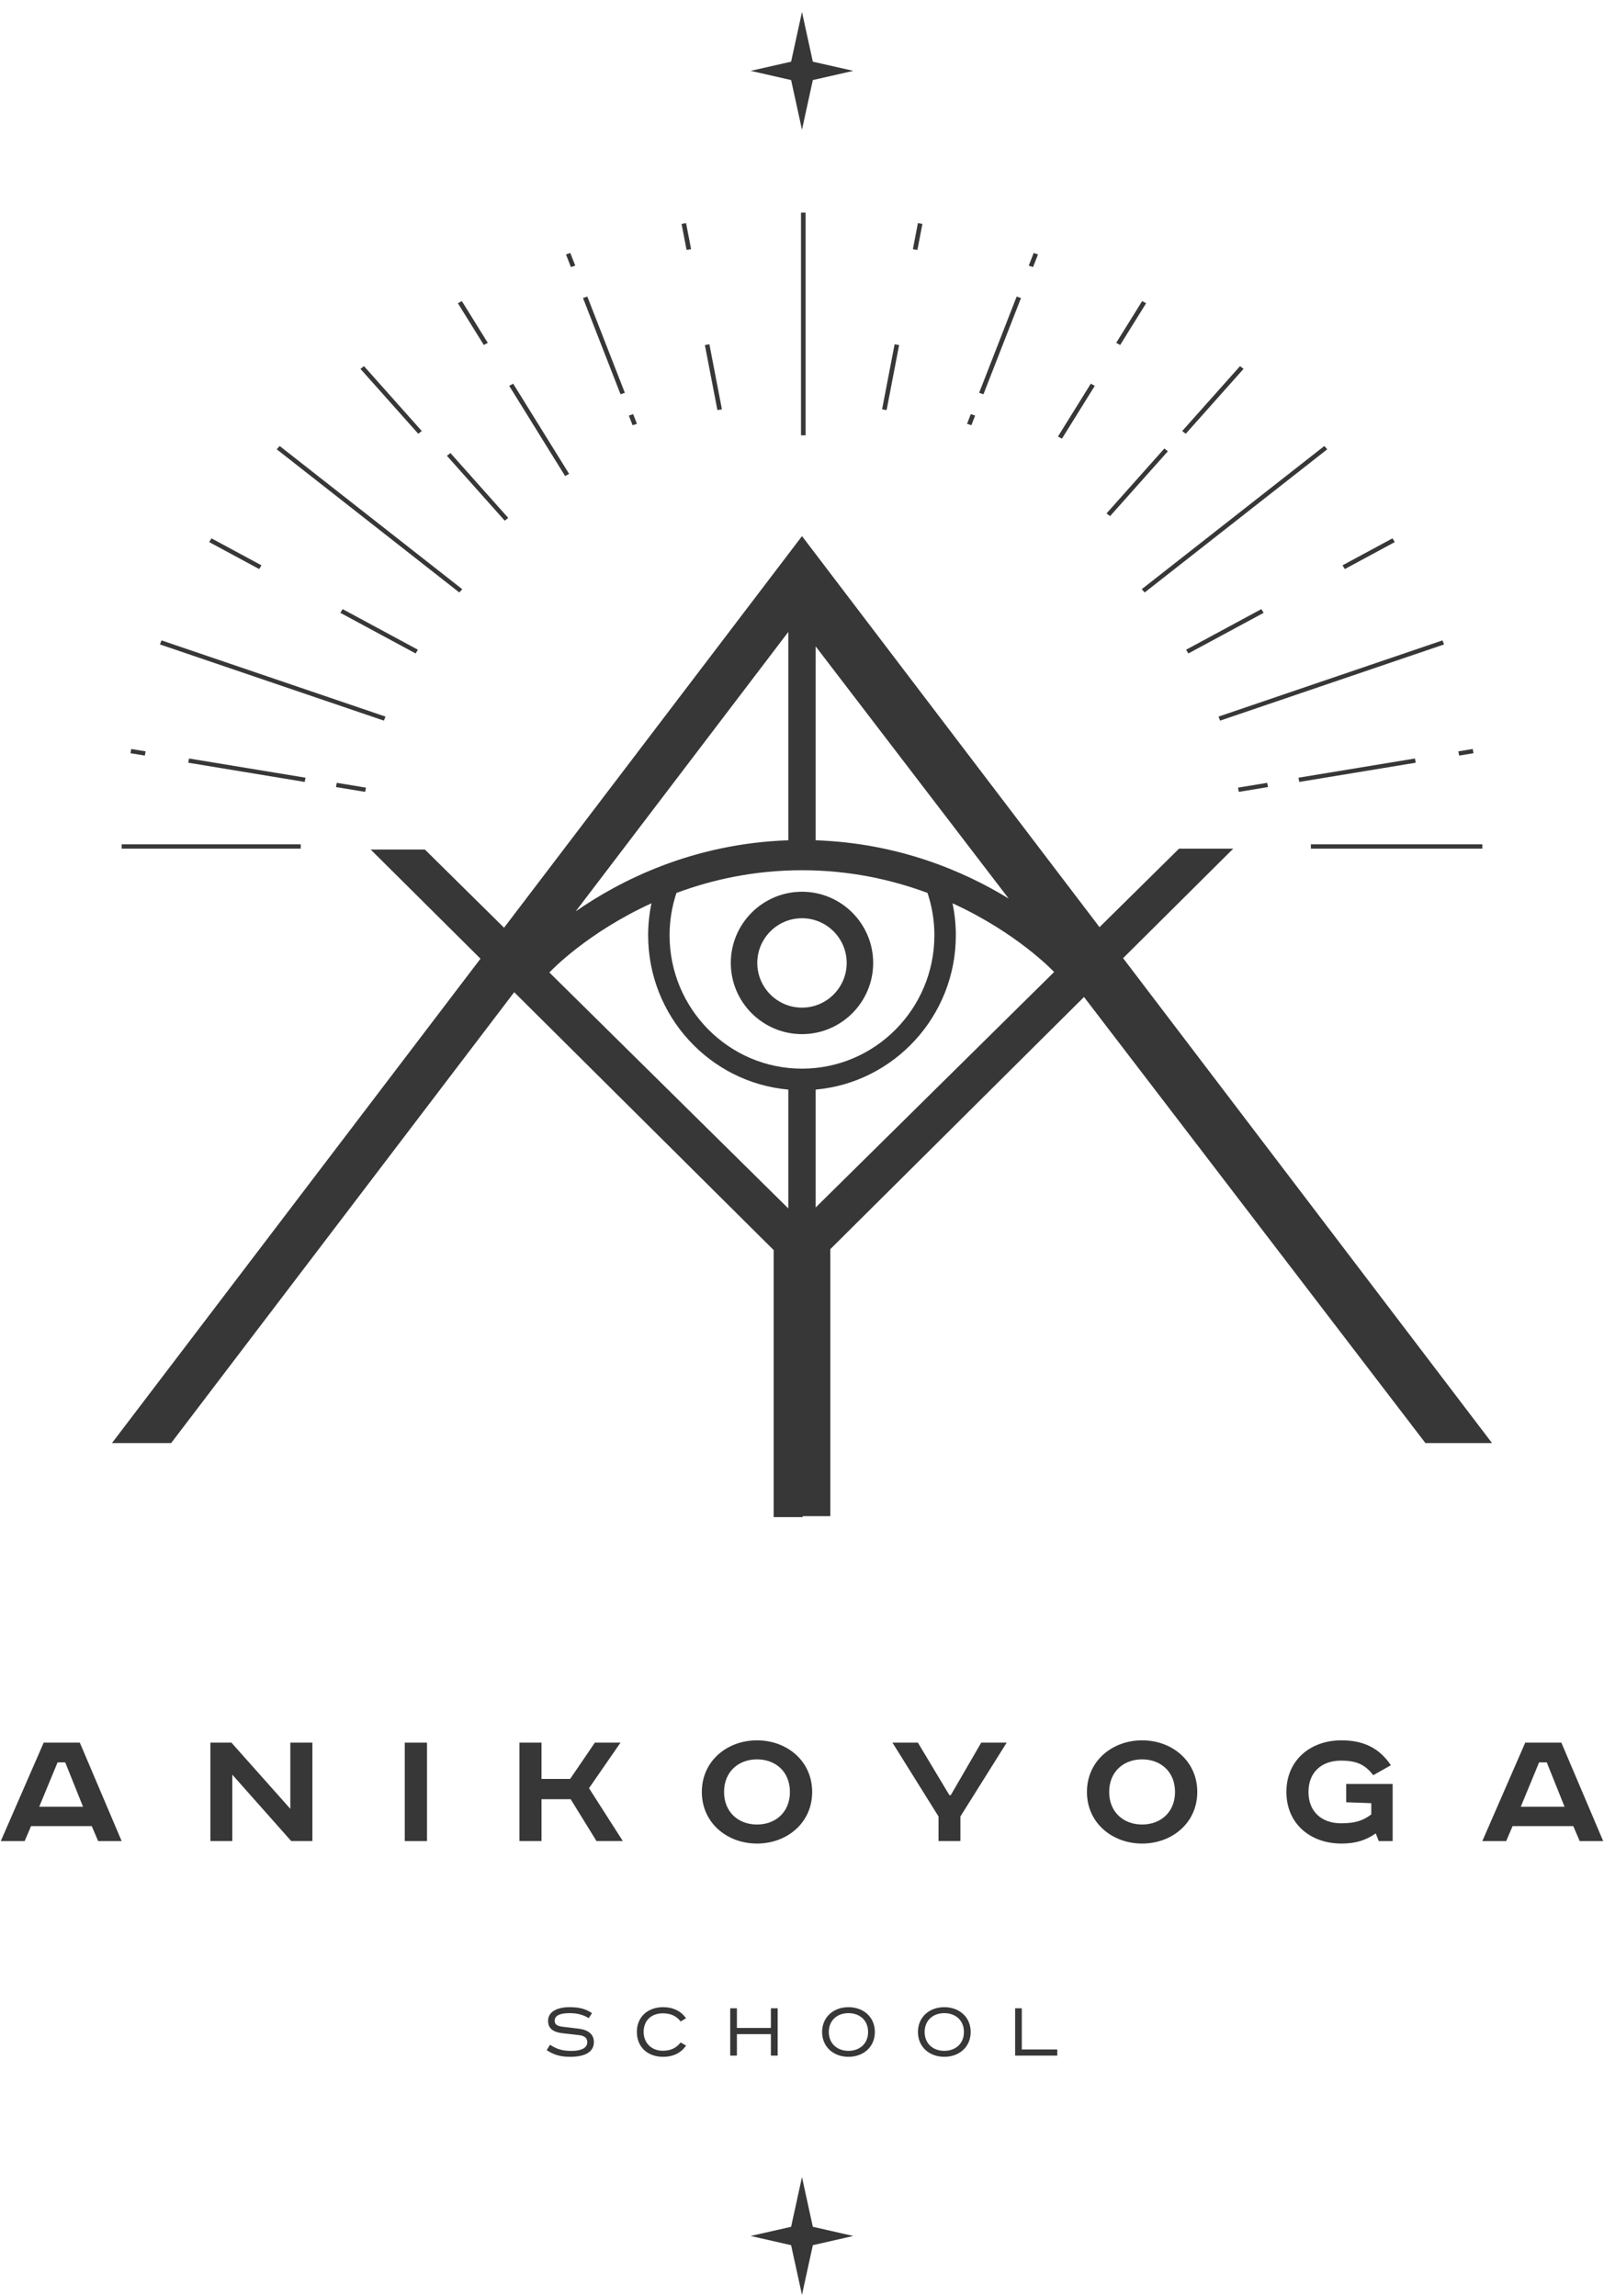
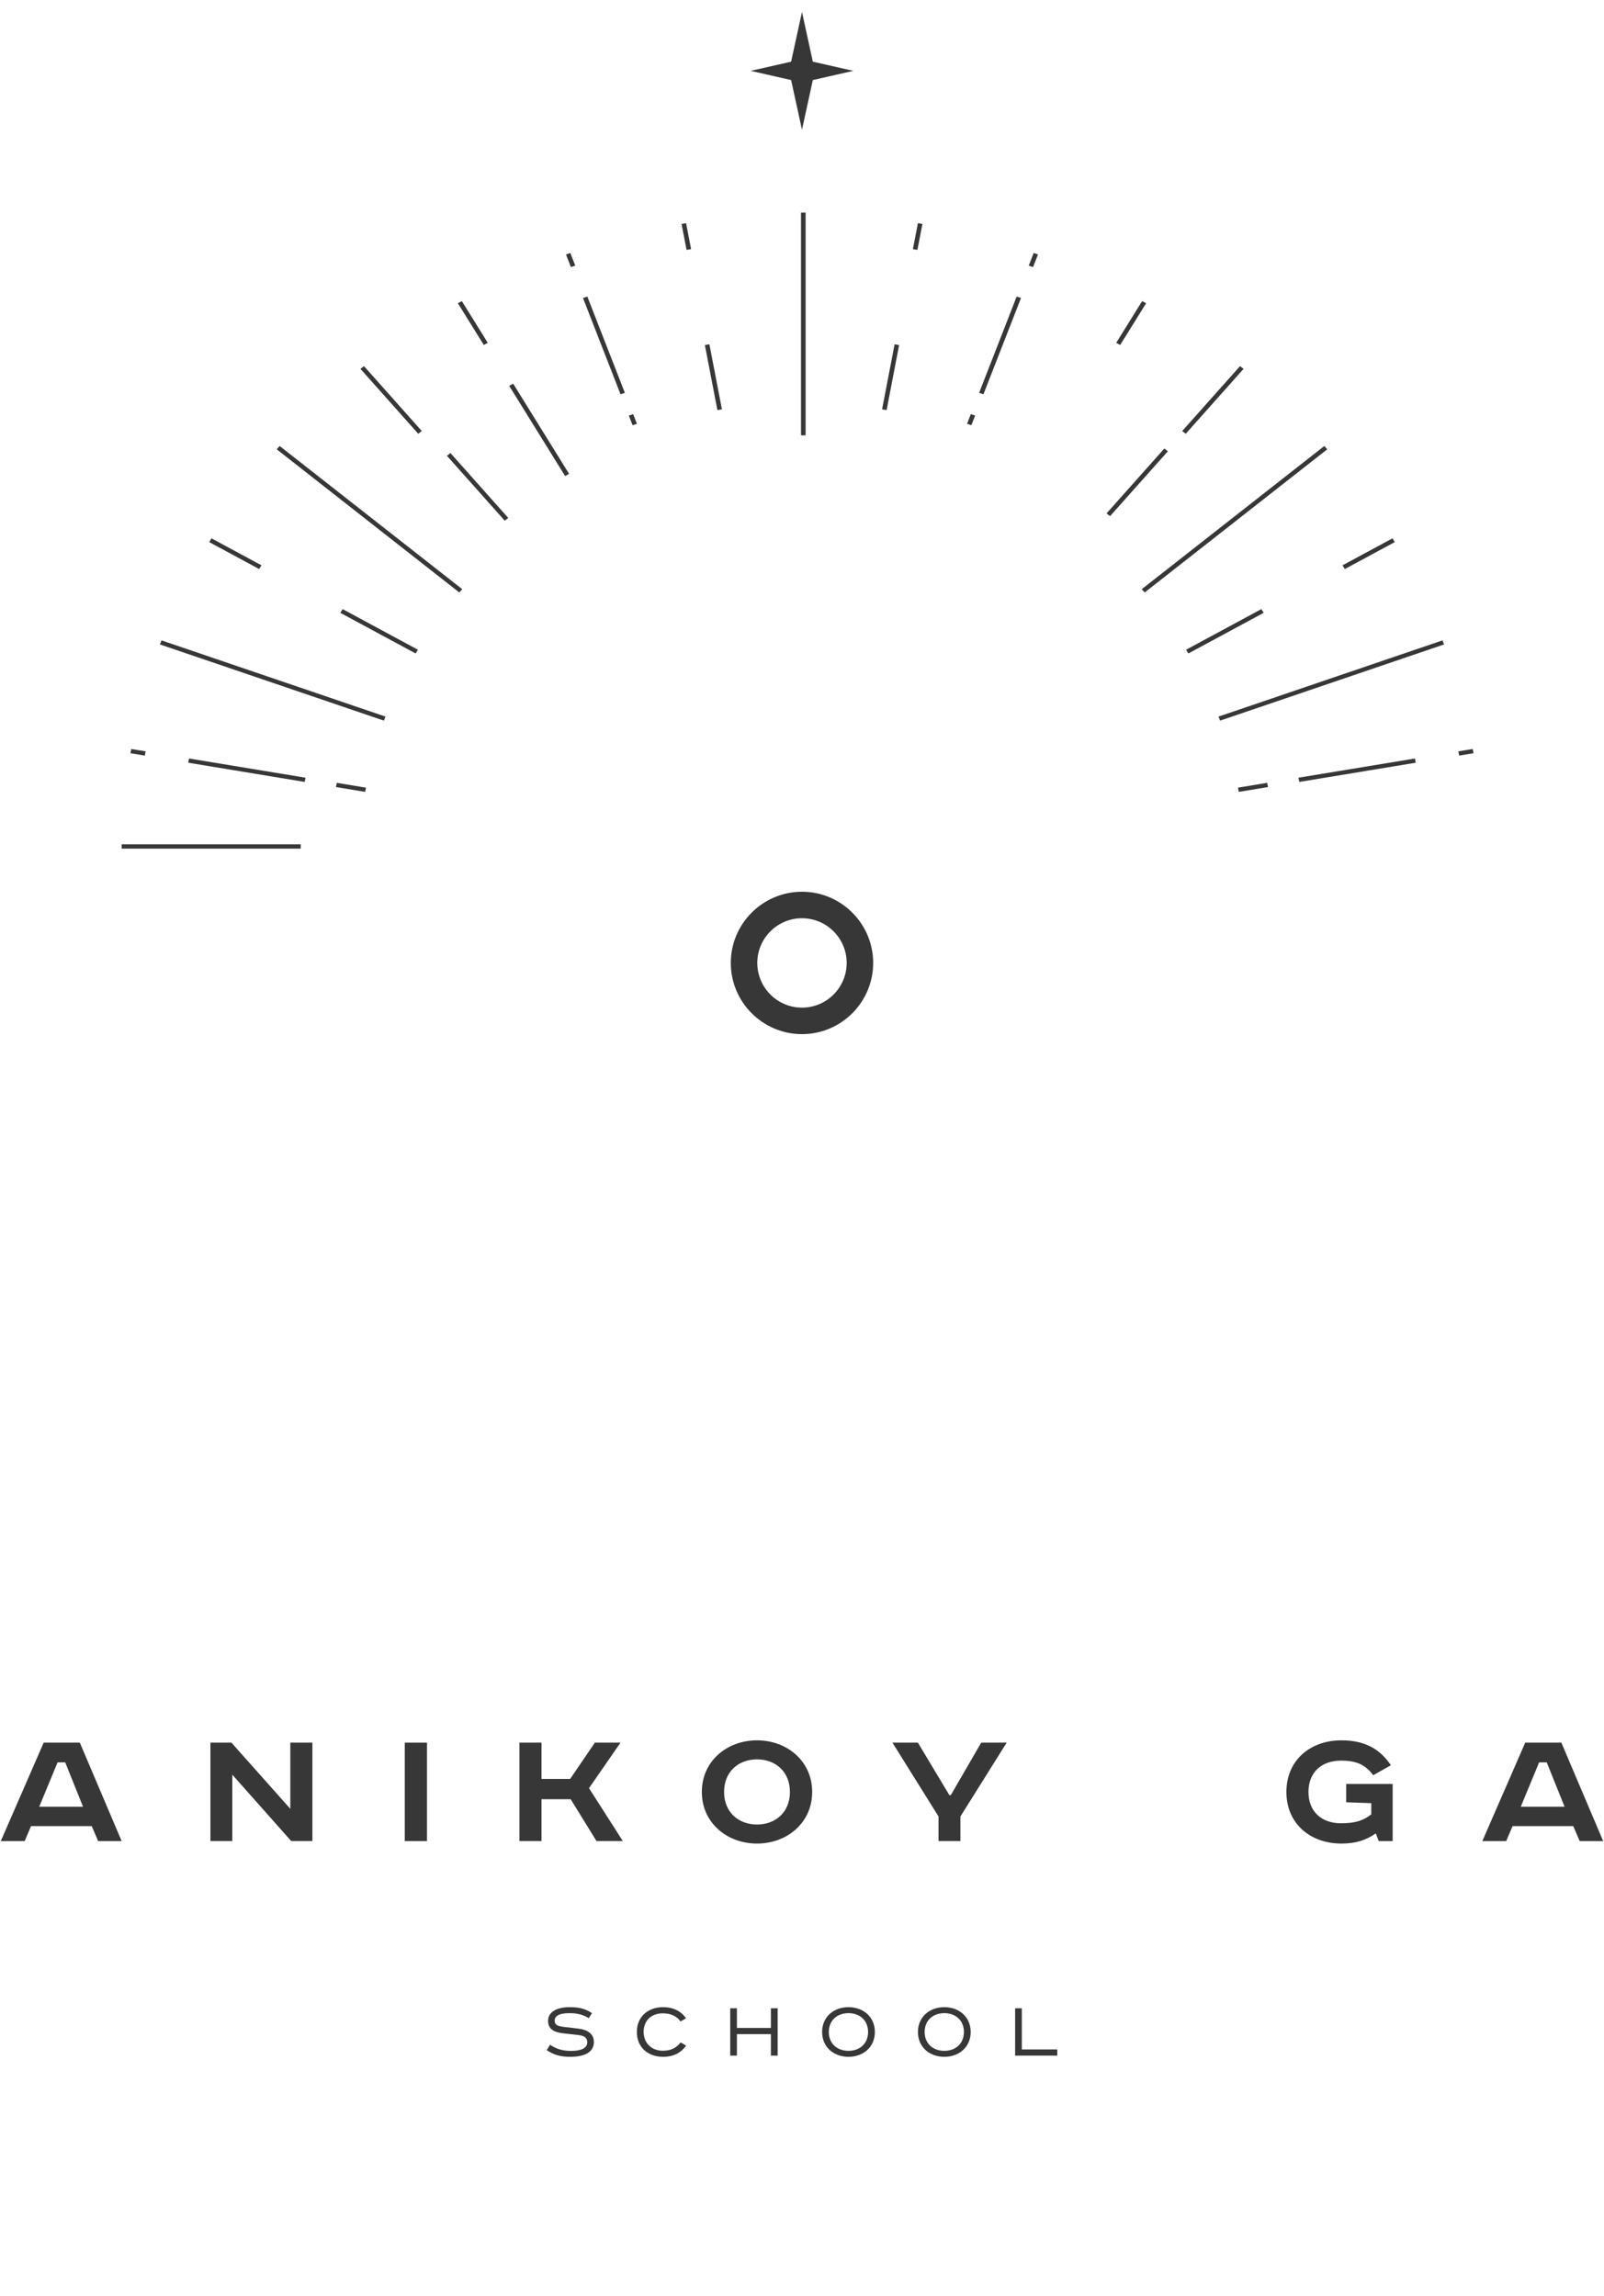
<svg xmlns="http://www.w3.org/2000/svg" width="146" height="209" viewBox="0 0 146 209" fill="none">
  <mask id="mask0_1046_12806" style="mask-type:luminance" maskUnits="userSpaceOnUse" x="-72" y="-47" width="290" height="304">
    <path d="M-71.652 -46.009H217.651V256.008H-71.652V-46.009Z" fill="white" />
  </mask>
  <g mask="url(#mask0_1046_12806)">
-     <path d="M74.244 109.923V99.19C81.384 98.553 87.002 92.499 87.002 85.144C87.002 84.155 86.9 83.182 86.701 82.231C92.497 84.877 95.791 88.323 95.868 88.405C95.894 88.433 95.922 88.459 95.95 88.484L74.244 109.923ZM50.002 88.524C50.045 88.488 50.088 88.449 50.128 88.406C50.181 88.35 53.478 84.887 59.297 82.23C59.098 83.182 58.996 84.155 58.996 85.144C58.996 92.499 64.614 98.553 71.754 99.19V110.008L50.002 88.524ZM74.244 76.494V58.843L91.812 81.8C87.768 79.324 81.806 76.752 74.244 76.494ZM52.402 82.965L71.754 57.527V76.494C62.987 76.794 56.373 80.201 52.402 82.965ZM72.999 97.284C66.353 97.284 60.947 91.838 60.947 85.144C60.947 83.819 61.159 82.526 61.571 81.288C64.798 80.088 68.636 79.221 72.999 79.221C77.362 79.221 81.199 80.088 84.426 81.288C84.838 82.526 85.05 83.819 85.05 85.144C85.05 91.838 79.644 97.284 72.999 97.284ZM135.808 131.369L102.226 87.224L112.256 77.254H107.321L100.081 84.404L73 48.805L45.88 84.454L38.677 77.339H33.742L43.735 87.273L10.19 131.369H15.578L46.804 90.324L70.42 113.8V138.107H73.06V138.022H75.578V113.715L98.669 90.76L129.746 131.369H135.808Z" fill="#383737" />
    <path d="M72.999 91.729C70.755 91.729 68.93 89.904 68.93 87.66C68.93 85.416 70.755 83.591 72.999 83.591C75.242 83.591 77.067 85.416 77.067 87.66C77.067 89.904 75.242 91.729 72.999 91.729ZM72.999 81.179C69.426 81.179 66.519 84.086 66.519 87.66C66.519 91.233 69.426 94.141 72.999 94.141C76.571 94.141 79.478 91.233 79.478 87.66C79.478 84.086 76.571 81.179 72.999 81.179Z" fill="#383737" />
    <path d="M72.998 1.087L72.009 5.615L68.328 6.45L72.009 7.288L72.998 11.812L73.986 7.288L77.668 6.45L73.986 5.615L72.998 1.087Z" fill="#383737" />
-     <path d="M72.998 198.187L72.009 202.714L68.328 203.549L72.009 204.388L72.998 208.912L73.986 204.388L77.668 203.549L73.986 202.714L72.998 198.187Z" fill="#383737" />
    <path d="M3.571 164.472H7.557L5.937 160.437H5.24L3.571 164.472ZM7.265 158.639L11.072 167.6H8.934L8.35 166.239H2.826L2.243 167.6H0.072L3.977 158.639H7.265Z" fill="#383737" />
    <path d="M21.064 158.637L26.426 164.665V158.637H28.434V167.598H26.506L21.144 161.554V167.598H19.152V158.637H21.064Z" fill="#383737" />
    <path d="M38.866 167.6H36.842V158.639H38.866V167.6Z" fill="#383737" />
    <path d="M49.288 158.637V161.943H51.896L54.148 158.637H56.481L53.613 162.785L56.691 167.598H54.294L51.945 163.79H49.288V167.598H47.279V158.637H49.288Z" fill="#383737" />
    <path d="M68.904 166.093C70.589 166.093 71.901 164.974 71.901 163.128C71.901 161.281 70.589 160.162 68.904 160.162C67.22 160.162 65.907 161.281 65.907 163.128C65.907 164.974 67.22 166.093 68.904 166.093ZM68.904 167.826C66.183 167.826 63.883 165.947 63.883 163.128C63.883 160.308 66.183 158.429 68.904 158.429C71.626 158.429 73.926 160.308 73.926 163.128C73.926 165.947 71.626 167.826 68.904 167.826Z" fill="#383737" />
    <path d="M83.547 158.637L86.414 163.417H86.544L89.314 158.637H91.631L87.418 165.361V167.598H85.427V165.361L81.231 158.637H83.547Z" fill="#383737" />
-     <path d="M103.957 166.093C105.642 166.093 106.954 164.974 106.954 163.128C106.954 161.281 105.642 160.162 103.957 160.162C102.272 160.162 100.96 161.281 100.96 163.128C100.96 164.974 102.272 166.093 103.957 166.093ZM103.957 167.826C101.236 167.826 98.936 165.947 98.936 163.128C98.936 160.308 101.236 158.429 103.957 158.429C106.679 158.429 108.979 160.308 108.979 163.128C108.979 165.947 106.679 167.826 103.957 167.826Z" fill="#383737" />
    <path d="M126.762 162.398V167.599H125.499L125.224 166.902C124.365 167.503 123.442 167.826 122.097 167.826C119.279 167.826 117.092 166.028 117.092 163.128C117.092 160.227 119.279 158.429 122.097 158.429C124.171 158.429 125.58 159.174 126.601 160.697L124.997 161.604C124.284 160.68 123.539 160.276 122.065 160.276C120.267 160.276 119.1 161.361 119.1 163.128C119.1 164.894 120.267 165.98 122.065 165.98C123.345 165.98 124.09 165.736 124.818 165.169V164.149L122.535 164.067V162.398H126.762Z" fill="#383737" />
    <path d="M138.425 164.472H142.41L140.79 160.437H140.093L138.425 164.472ZM142.119 158.639L145.925 167.6H143.787L143.203 166.239H137.68L137.097 167.6H134.926L138.83 158.639H142.119Z" fill="#383737" />
    <path d="M53.589 183.717C53.058 183.405 52.552 183.264 51.835 183.264C50.774 183.264 50.487 183.593 50.487 183.959C50.487 184.349 50.806 184.458 51.29 184.513L52.661 184.676C53.534 184.785 54.056 185.175 54.056 185.9C54.056 186.826 53.199 187.24 51.905 187.24C51.055 187.24 50.416 187.077 49.762 186.632L50.066 186.142C50.673 186.547 51.227 186.702 52.021 186.702C52.895 186.702 53.456 186.438 53.456 185.916C53.456 185.502 53.176 185.308 52.614 185.253L51.227 185.096C50.416 185.003 49.887 184.707 49.887 183.966C49.887 183.101 50.774 182.72 51.835 182.72C52.606 182.72 53.23 182.821 53.885 183.264L53.589 183.717Z" fill="#383737" />
    <path d="M61.951 184.02C61.593 183.545 61.07 183.281 60.331 183.281C59.27 183.281 58.585 183.95 58.585 184.972C58.585 185.97 59.294 186.687 60.331 186.687C61.087 186.687 61.578 186.414 61.951 185.931L62.45 186.218C61.998 186.865 61.312 187.24 60.354 187.24C58.974 187.24 57.969 186.375 57.969 184.972C57.969 183.576 58.998 182.719 60.354 182.719C61.273 182.719 61.998 183.086 62.443 183.733L61.951 184.02Z" fill="#383737" />
    <path d="M67.075 182.821V184.612H70.168V182.821H70.784V187.131H70.168V185.175H67.075V187.131H66.467V182.821H67.075Z" fill="#383737" />
    <path d="M77.231 186.696C78.229 186.696 79.015 186.064 79.015 184.979C79.015 183.896 78.229 183.264 77.231 183.264C76.225 183.264 75.447 183.896 75.439 184.979C75.447 186.064 76.225 186.696 77.231 186.696ZM77.231 187.24C75.875 187.24 74.83 186.345 74.83 184.979C74.83 183.615 75.875 182.72 77.231 182.72C78.587 182.72 79.632 183.615 79.632 184.979C79.632 186.345 78.587 187.24 77.231 187.24Z" fill="#383737" />
    <path d="M85.954 186.696C86.952 186.696 87.738 186.064 87.738 184.979C87.738 183.896 86.952 183.264 85.954 183.264C84.948 183.264 84.169 183.896 84.162 184.979C84.169 186.064 84.948 186.696 85.954 186.696ZM85.954 187.24C84.597 187.24 83.553 186.345 83.553 184.979C83.553 183.615 84.597 182.72 85.954 182.72C87.31 182.72 88.354 183.615 88.354 184.979C88.354 186.345 87.31 187.24 85.954 187.24Z" fill="#383737" />
    <path d="M93.008 182.821V186.569H96.235V187.131H92.4V182.821H93.008Z" fill="#383737" />
    <path d="M72.91 19.355H73.328V39.629H72.91V19.355Z" fill="#383737" />
    <path d="M64.16 31.412L64.572 31.343L65.711 37.263L65.299 37.332L64.16 31.412Z" fill="#383737" />
    <path d="M62.037 20.385L62.449 20.316L62.904 22.679L62.492 22.748L62.037 20.385Z" fill="#383737" />
    <path d="M57.238 37.834L57.632 37.7L57.974 38.58L57.581 38.713L57.238 37.834Z" fill="#383737" />
    <path d="M53.066 27.131L53.46 26.997L56.876 35.759L56.482 35.893L53.066 27.131Z" fill="#383737" />
    <path d="M51.518 23.164L51.911 23.03L52.36 24.18L51.966 24.314L51.518 23.164Z" fill="#383737" />
    <path d="M46.348 35.125L46.711 34.928L51.801 43.139L51.438 43.336L46.348 35.125Z" fill="#383737" />
    <path d="M41.678 27.607L42.039 27.411L44.4 31.21L44.038 31.406L41.678 27.607Z" fill="#383737" />
    <path d="M32.809 33.58L33.13 33.33L38.392 39.238L38.071 39.488L32.809 33.58Z" fill="#383737" />
    <path d="M40.68 41.493L41.001 41.243L46.263 47.15L45.942 47.4L40.68 41.493Z" fill="#383737" />
    <path d="M25.188 40.901L25.457 40.602L42.075 53.636L41.806 53.935L25.188 40.901Z" fill="#383737" />
    <path d="M30.979 55.789L31.188 55.45L38.038 59.147L37.829 59.486L30.979 55.789Z" fill="#383737" />
    <path d="M19.041 49.348L19.25 49.009L23.799 51.463L23.589 51.803L19.041 49.348Z" fill="#383737" />
    <path d="M14.559 58.666L14.702 58.298L35.087 65.234L34.944 65.602L14.559 58.666Z" fill="#383737" />
    <path d="M30.58 71.649L30.653 71.264L33.312 71.703L33.239 72.088L30.58 71.649Z" fill="#383737" />
    <path d="M17.135 69.433L17.207 69.049L27.807 70.797L27.735 71.182L17.135 69.433Z" fill="#383737" />
    <path d="M11.875 68.568L11.947 68.183L13.256 68.399L13.184 68.783L11.875 68.568Z" fill="#383737" />
    <path d="M11.072 76.863H27.372V77.254H11.072V76.863Z" fill="#383737" />
    <path d="M80.289 37.263L81.428 31.343L81.84 31.412L80.701 37.332L80.289 37.263Z" fill="#383737" />
    <path d="M83.094 22.679L83.549 20.316L83.96 20.385L83.506 22.748L83.094 22.679Z" fill="#383737" />
    <path d="M88.023 38.578L88.366 37.698L88.759 37.832L88.417 38.711L88.023 38.578Z" fill="#383737" />
    <path d="M89.123 35.759L92.539 26.997L92.933 27.131L89.516 35.893L89.123 35.759Z" fill="#383737" />
    <path d="M93.639 24.18L94.087 23.03L94.481 23.163L94.032 24.314L93.639 24.18Z" fill="#383737" />
-     <path d="M96.299 39.737L99.287 34.929L99.649 35.125L96.661 39.934L96.299 39.737Z" fill="#383737" />
    <path d="M101.6 31.21L103.96 27.411L104.322 27.607L101.961 31.406L101.6 31.21Z" fill="#383737" />
    <path d="M107.607 39.238L112.87 33.33L113.191 33.58L107.929 39.488L107.607 39.238Z" fill="#383737" />
    <path d="M100.721 46.736L105.983 40.829L106.305 41.079L101.042 46.986L100.721 46.736Z" fill="#383737" />
    <path d="M103.924 53.636L120.542 40.602L120.811 40.901L104.193 53.935L103.924 53.636Z" fill="#383737" />
    <path d="M107.961 59.147L114.811 55.45L115.021 55.789L108.17 59.486L107.961 59.147Z" fill="#383737" />
    <path d="M122.199 51.463L126.747 49.009L126.957 49.348L122.409 51.803L122.199 51.463Z" fill="#383737" />
    <path d="M110.912 65.234L131.297 58.298L131.441 58.666L111.055 65.602L110.912 65.234Z" fill="#383737" />
    <path d="M112.686 71.703L115.343 71.264L115.416 71.649L112.758 72.088L112.686 71.703Z" fill="#383737" />
    <path d="M118.191 70.797L128.792 69.049L128.864 69.433L118.264 71.182L118.191 70.797Z" fill="#383737" />
    <path d="M132.742 68.399L134.05 68.183L134.123 68.568L132.815 68.783L132.742 68.399Z" fill="#383737" />
-     <path d="M119.32 76.863H134.927V77.254H119.32V76.863Z" fill="#383737" />
  </g>
</svg>